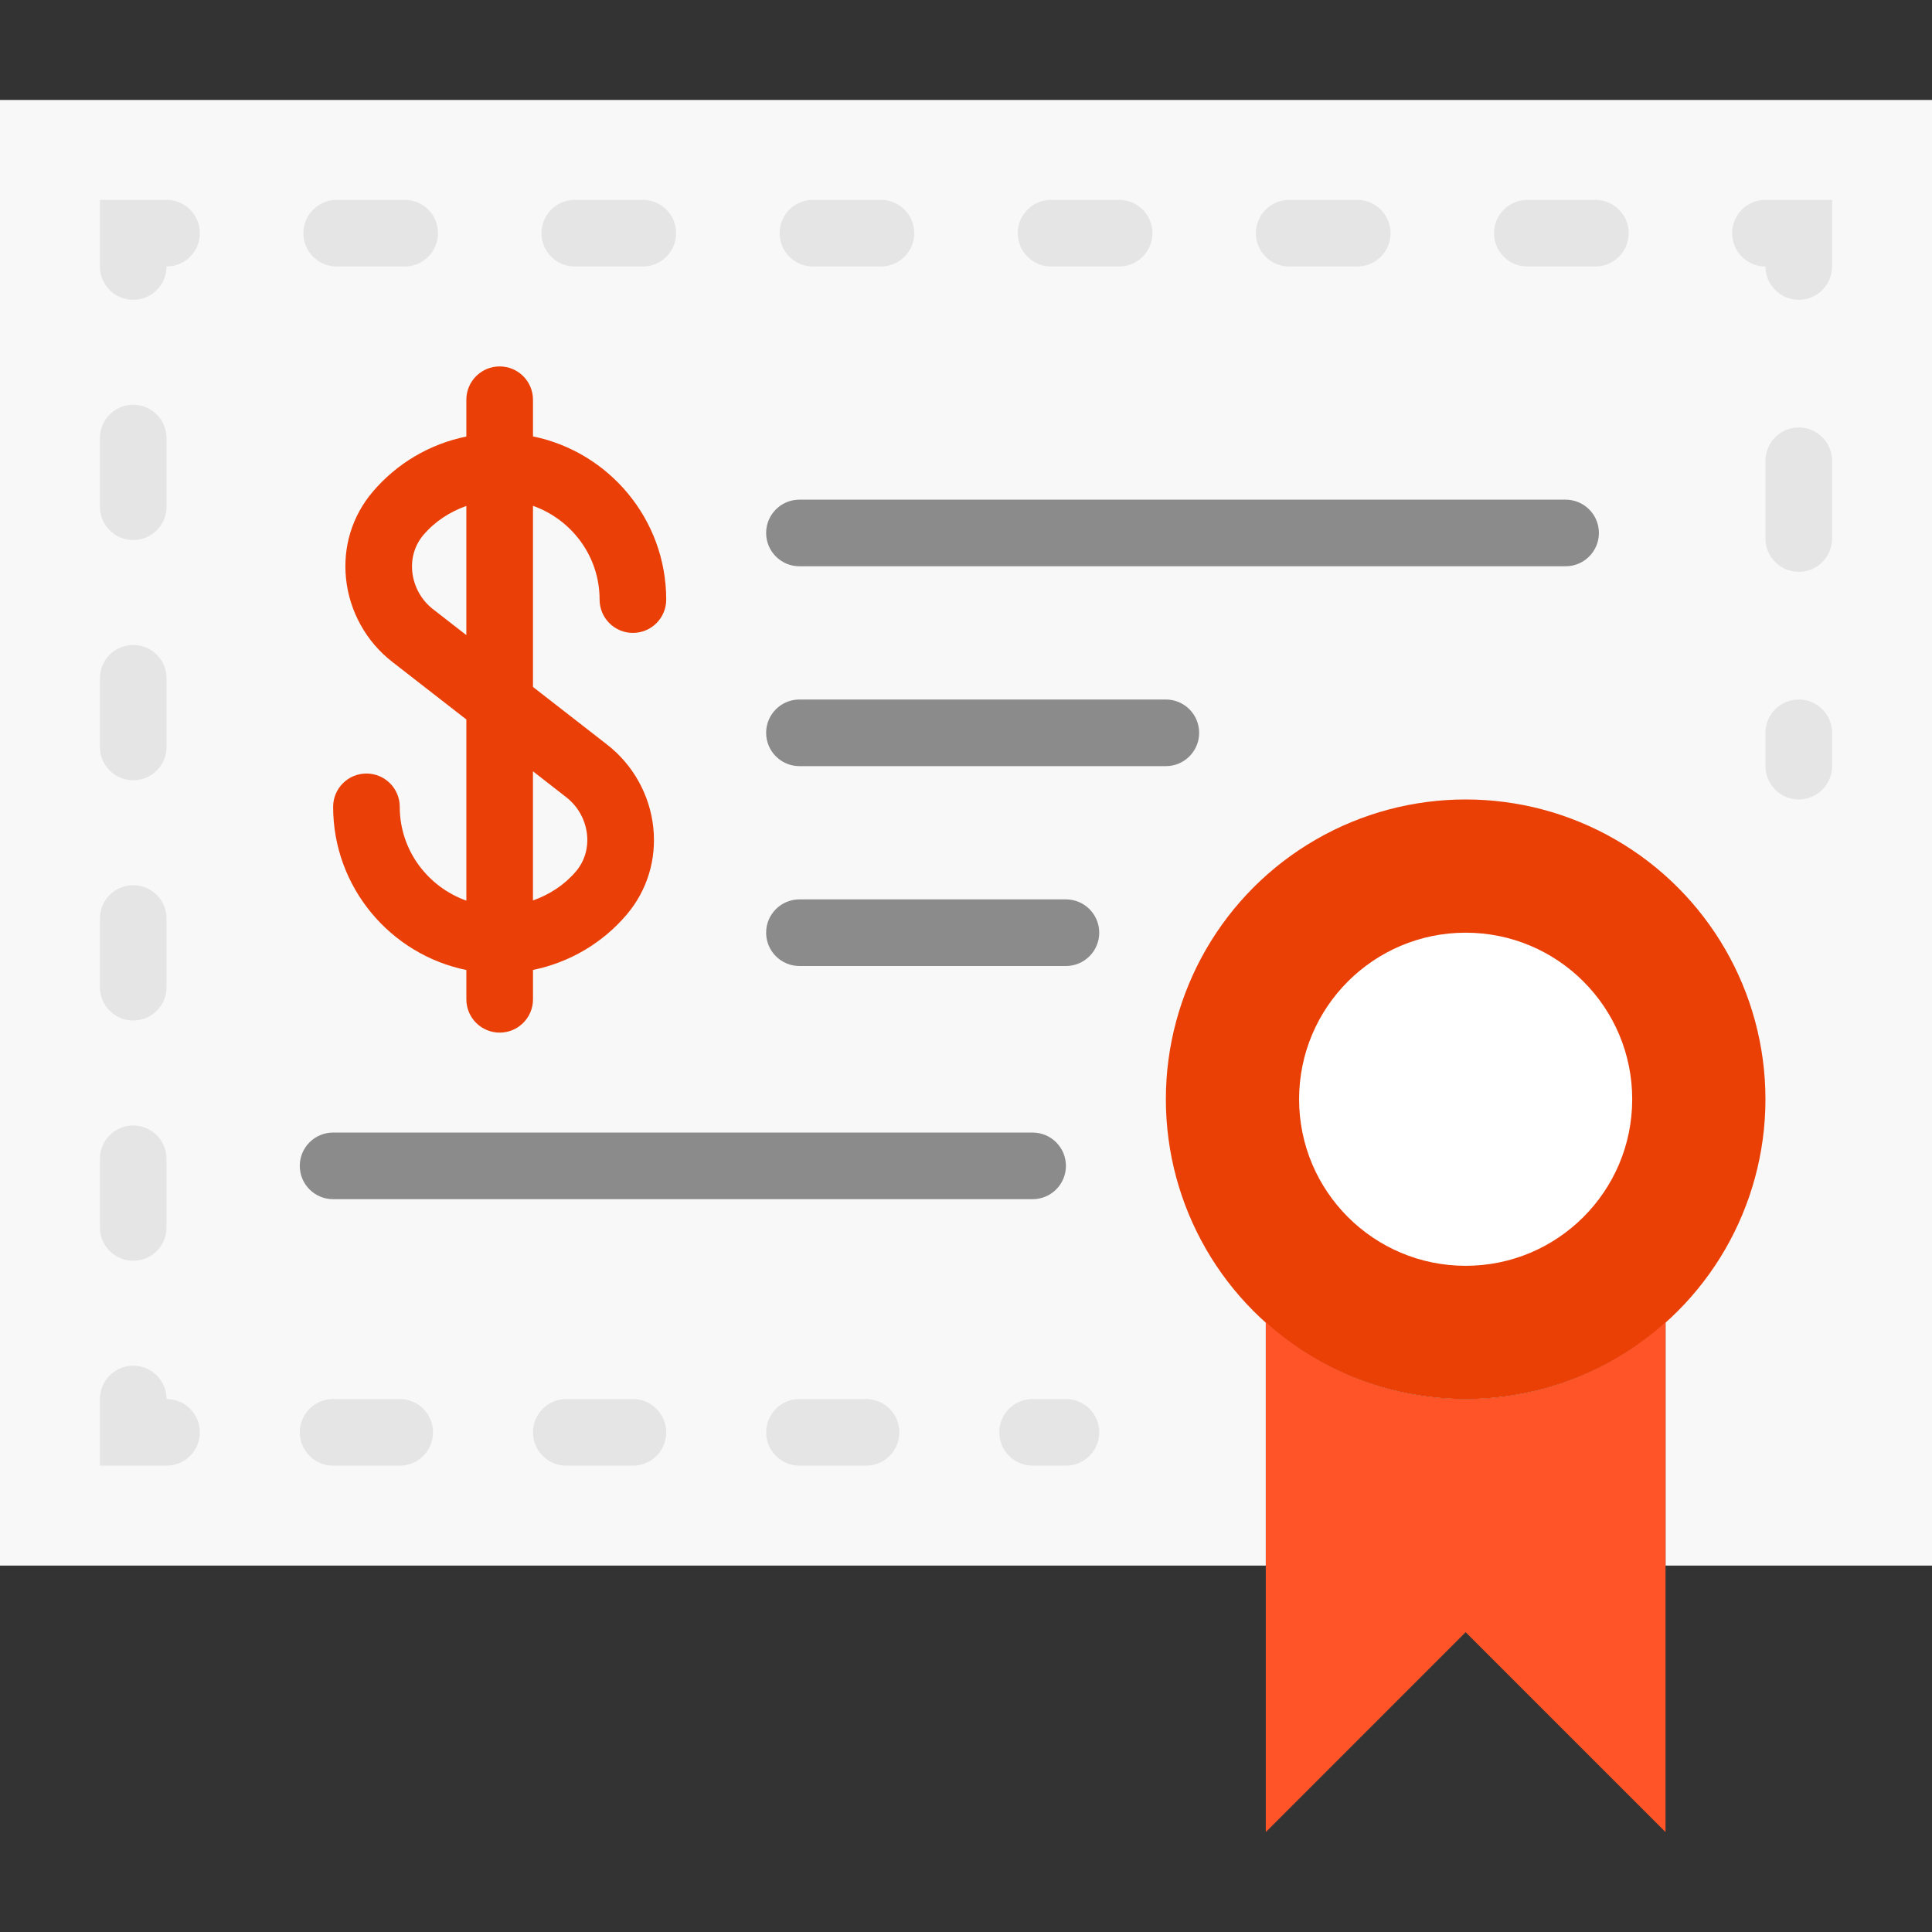
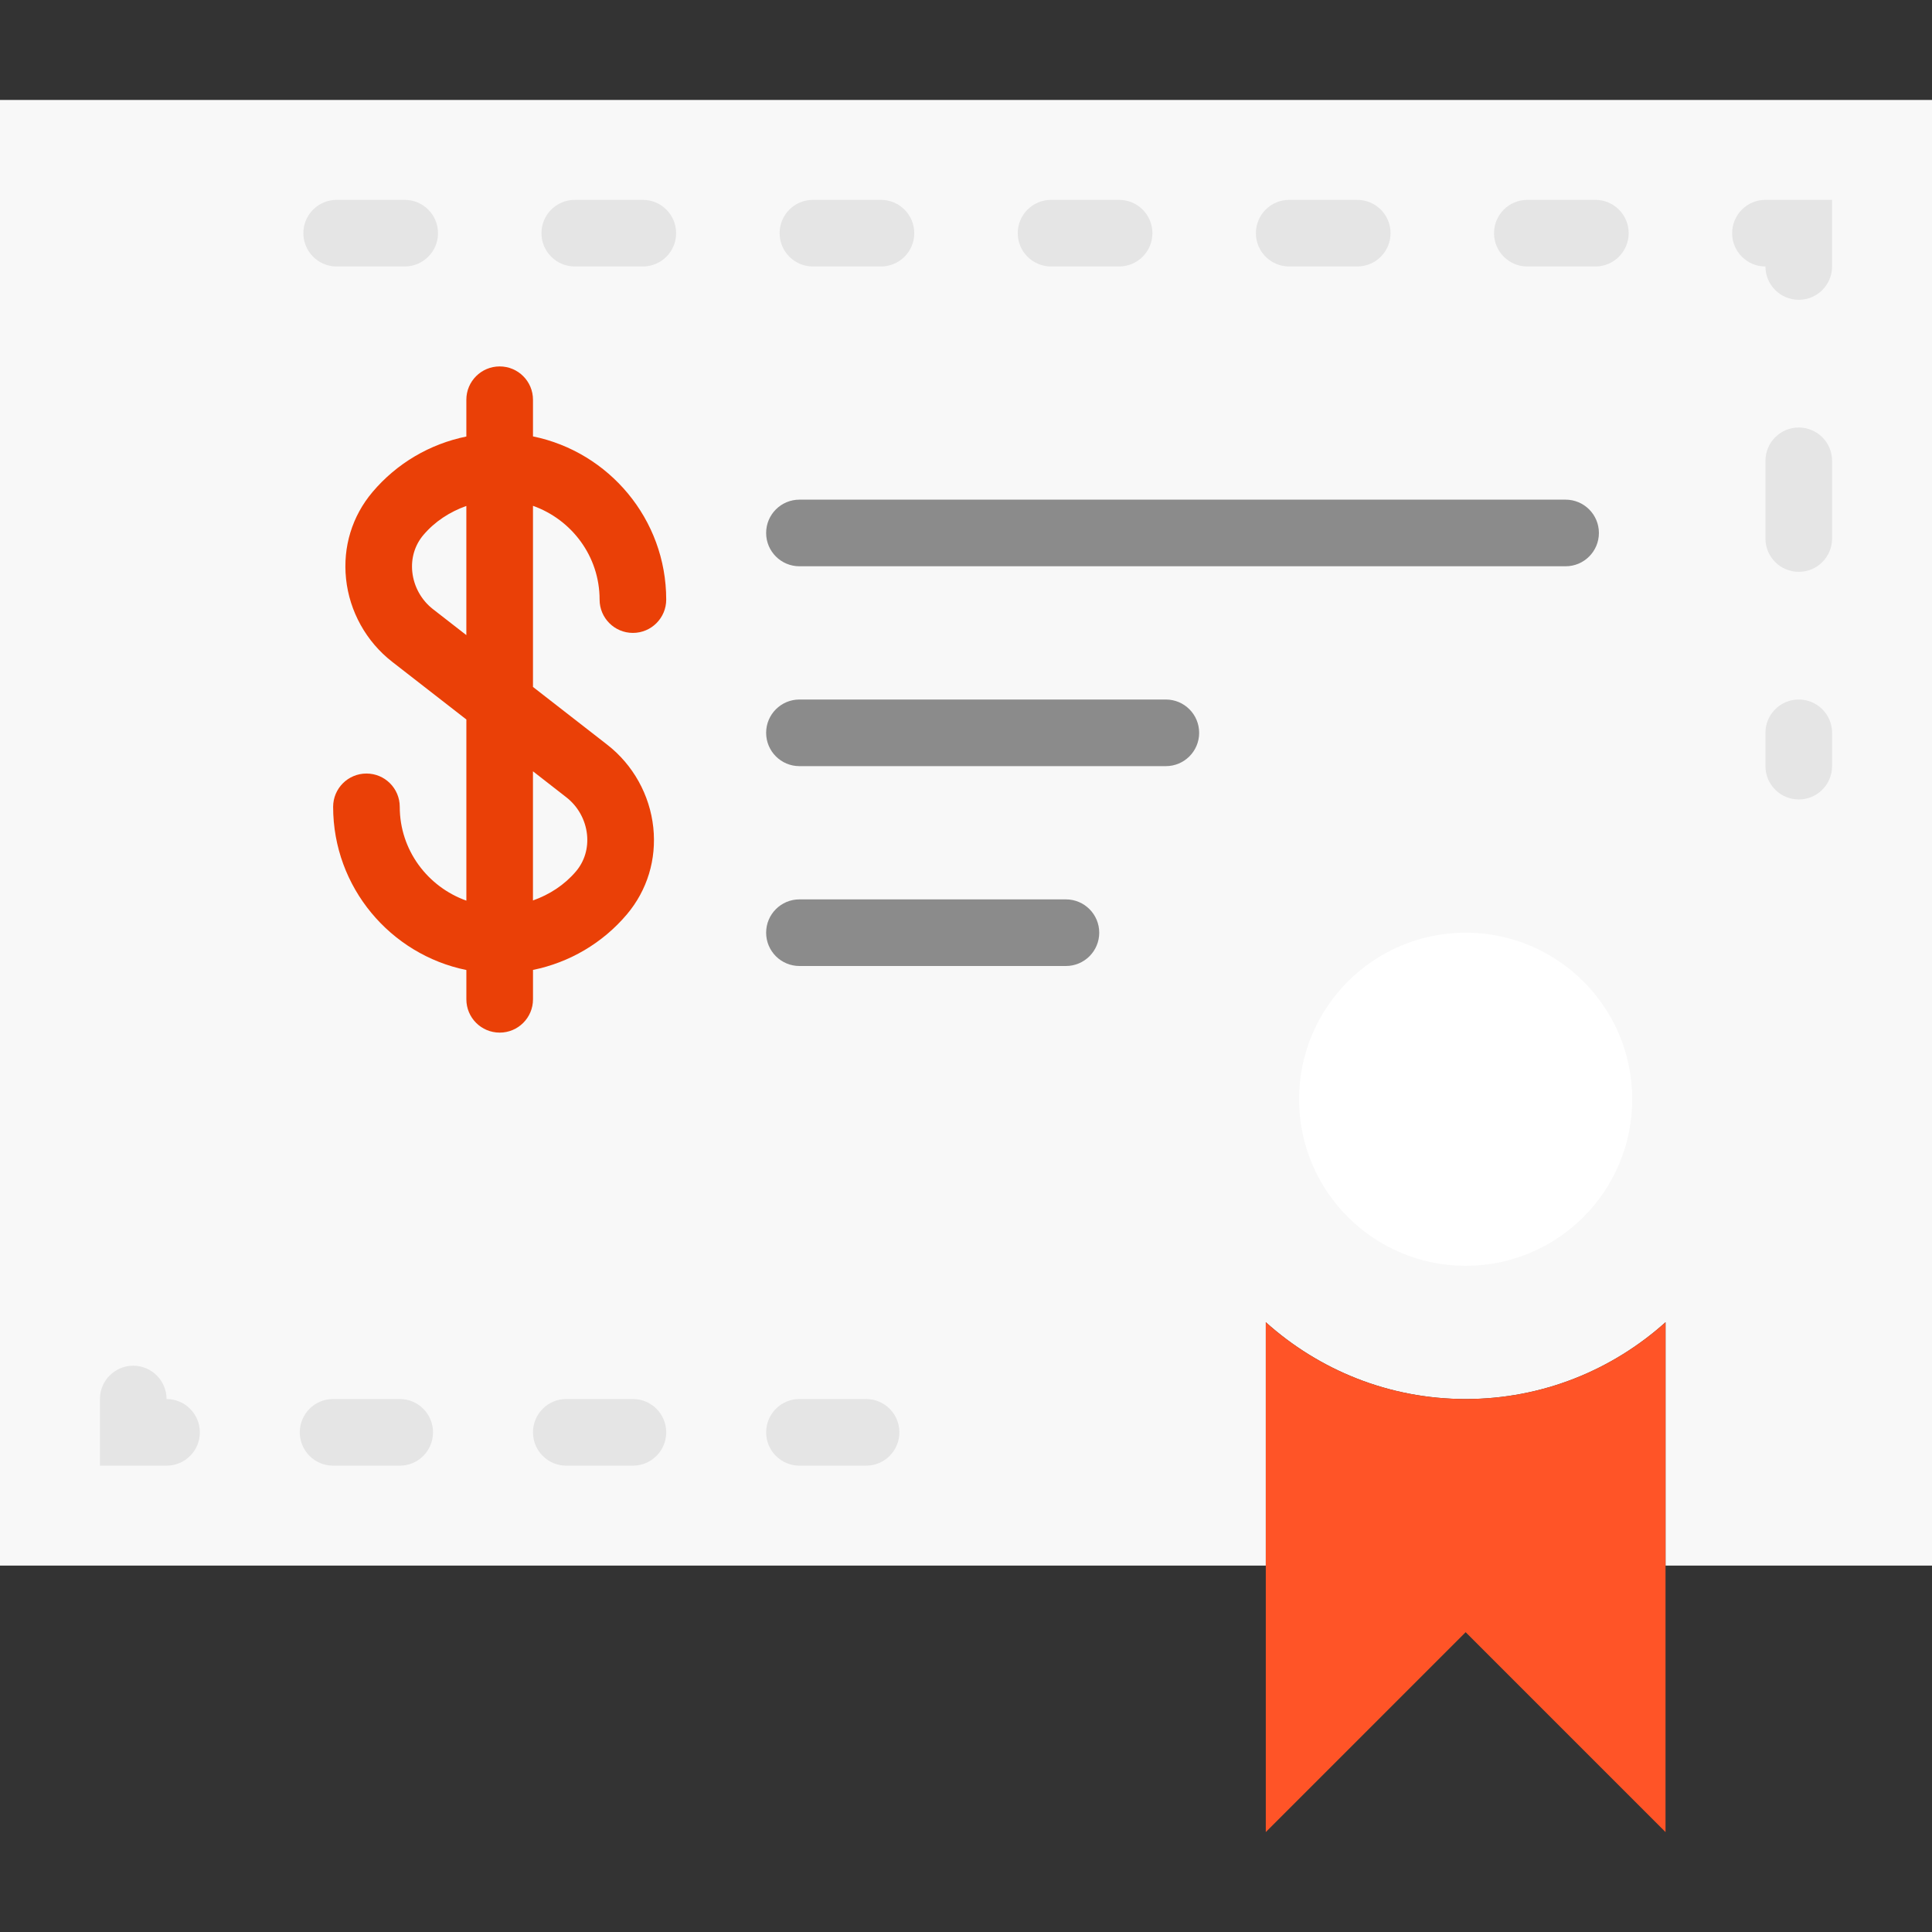
<svg xmlns="http://www.w3.org/2000/svg" version="1.1" id="Isolation_Mode" x="0px" y="0px" width="100px" height="100px" viewBox="0 0 100 100" enable-background="new 0 0 100 100" xml:space="preserve">
  <rect x="0" y="0" width="100" height="100" fill="#333333" stroke="none" />
  <g>
    <path fill="#F8F8F8" d="M0,5.172v75.863h65.518V68.439c2.746,2.464,6.365,3.975,10.345,3.975s7.599-1.511,10.345-3.975v12.596H100   V5.172H0z" />
-     <circle fill="#EA4006" cx="75.862" cy="56.897" r="15.517" />
    <path fill="#FF5427" d="M75.862,72.414c-3.979,0-7.599-1.511-10.345-3.975v26.389l10.345-10.346l10.345,10.346V68.439   C83.461,70.903,79.842,72.414,75.862,72.414z" />
    <g>
      <path fill="#E5E5E5" d="M93.104,41.379c-0.951,0-1.725-0.771-1.725-1.724v-1.724c0-0.954,0.773-1.724,1.725-1.724    s1.725,0.771,1.725,1.724v1.724C94.828,40.608,94.055,41.379,93.104,41.379z" />
      <path fill="#E5E5E5" d="M93.104,29.598c-0.951,0-1.725-0.771-1.725-1.724v-4.022c0-0.953,0.773-1.724,1.725-1.724    s1.725,0.771,1.725,1.724v4.022C94.828,28.828,94.055,29.598,93.104,29.598z" />
      <path fill="#E5E5E5" d="M93.104,15.517c-0.951,0-1.725-0.771-1.725-1.724c-0.951,0-1.724-0.771-1.724-1.724    c0-0.953,0.772-1.724,1.724-1.724h3.449v3.448C94.828,14.747,94.055,15.517,93.104,15.517z" />
      <path fill="#E5E5E5" d="M82.576,13.793h-3.521c-0.951,0-1.724-0.771-1.724-1.724c0-0.953,0.772-1.724,1.724-1.724h3.521    c0.951,0,1.724,0.771,1.724,1.724C84.3,13.022,83.527,13.793,82.576,13.793z M70.25,13.793h-3.521    c-0.952,0-1.724-0.771-1.724-1.724c0-0.953,0.771-1.724,1.724-1.724h3.521c0.951,0,1.725,0.771,1.725,1.724    C71.975,13.022,71.201,13.793,70.25,13.793z M57.924,13.793h-3.521c-0.952,0-1.724-0.771-1.724-1.724    c0-0.953,0.771-1.724,1.724-1.724h3.521c0.952,0,1.725,0.771,1.725,1.724C59.648,13.022,58.876,13.793,57.924,13.793z     M45.598,13.793h-3.521c-0.952,0-1.724-0.771-1.724-1.724c0-0.953,0.772-1.724,1.724-1.724h3.521c0.952,0,1.724,0.771,1.724,1.724    C47.322,13.022,46.55,13.793,45.598,13.793z M33.272,13.793h-3.521c-0.952,0-1.725-0.771-1.725-1.724    c0-0.953,0.772-1.724,1.725-1.724h3.521c0.952,0,1.724,0.771,1.724,1.724C34.997,13.022,34.224,13.793,33.272,13.793z     M20.947,13.793h-3.521c-0.952,0-1.724-0.771-1.724-1.724c0-0.953,0.772-1.724,1.724-1.724h3.521c0.952,0,1.724,0.771,1.724,1.724    C22.671,13.022,21.898,13.793,20.947,13.793z" />
-       <path fill="#E5E5E5" d="M6.896,15.517c-0.952,0-1.724-0.771-1.724-1.724v-3.448h3.448c0.952,0,1.724,0.771,1.724,1.724    c0,0.954-0.772,1.724-1.724,1.724C8.621,14.747,7.848,15.517,6.896,15.517z" />
-       <path fill="#E5E5E5" d="M6.896,65.257c-0.952,0-1.724-0.771-1.724-1.724v-3.554c0-0.954,0.772-1.724,1.724-1.724    s1.724,0.77,1.724,1.724v3.554C8.621,64.484,7.848,65.257,6.896,65.257z M6.896,52.82c-0.952,0-1.724-0.771-1.724-1.724v-3.554    c0-0.953,0.772-1.724,1.724-1.724s1.724,0.771,1.724,1.724v3.554C8.621,52.049,7.848,52.82,6.896,52.82z M6.896,40.386    c-0.952,0-1.724-0.771-1.724-1.724v-3.554c0-0.953,0.772-1.724,1.724-1.724s1.724,0.771,1.724,1.724v3.554    C8.621,39.616,7.848,40.386,6.896,40.386z M6.896,27.952c-0.952,0-1.724-0.771-1.724-1.724v-3.553    c0-0.954,0.772-1.724,1.724-1.724s1.724,0.771,1.724,1.724v3.553C8.621,27.181,7.848,27.952,6.896,27.952z" />
      <path fill="#E5E5E5" d="M8.621,75.862H5.172v-3.448c0-0.953,0.772-1.725,1.724-1.725s1.724,0.771,1.724,1.725    c0.952,0,1.724,0.771,1.724,1.724C10.345,75.092,9.572,75.862,8.621,75.862z" />
      <path fill="#E5E5E5" d="M44.828,75.862h-3.448c-0.952,0-1.724-0.771-1.724-1.725c0-0.953,0.772-1.724,1.724-1.724h3.448    c0.952,0,1.724,0.771,1.724,1.724C46.552,75.092,45.779,75.862,44.828,75.862z M32.759,75.862h-3.448    c-0.952,0-1.724-0.771-1.724-1.725c0-0.953,0.772-1.724,1.724-1.724h3.448c0.952,0,1.724,0.771,1.724,1.724    C34.483,75.092,33.71,75.862,32.759,75.862z M20.689,75.862h-3.448c-0.952,0-1.724-0.771-1.724-1.725    c0-0.953,0.772-1.724,1.724-1.724h3.448c0.952,0,1.724,0.771,1.724,1.724C22.414,75.092,21.642,75.862,20.689,75.862z" />
-       <path fill="#E5E5E5" d="M55.172,75.862h-1.724c-0.952,0-1.724-0.771-1.724-1.725c0-0.953,0.771-1.724,1.724-1.724h1.724    c0.952,0,1.725,0.771,1.725,1.724C56.896,75.092,56.124,75.862,55.172,75.862z" />
    </g>
    <path fill="#EA4007" d="M31.035,31.035c0,0.953,0.772,1.724,1.724,1.724s1.724-0.771,1.724-1.724c0-4.162-2.967-7.645-6.896-8.447   v-1.898c0-0.953-0.772-1.724-1.724-1.724c-0.952,0-1.725,0.771-1.725,1.724v1.904c-1.881,0.383-3.595,1.381-4.858,2.875   c-1.053,1.245-1.542,2.838-1.369,4.488c0.176,1.688,1.045,3.253,2.385,4.295l3.843,2.989v9.376   c-2.001-0.714-3.448-2.61-3.448-4.855c0-0.954-0.772-1.724-1.724-1.724s-1.724,0.771-1.724,1.724c0,4.162,2.967,7.645,6.896,8.446   v1.516c0,0.953,0.772,1.724,1.725,1.724c0.952,0,1.724-0.771,1.724-1.724v-1.521c1.881-0.383,3.595-1.381,4.86-2.876   c1.053-1.249,1.54-2.841,1.367-4.491c-0.178-1.687-1.045-3.25-2.385-4.29l-3.843-2.99v-9.375   C29.588,26.893,31.035,28.79,31.035,31.035z M29.312,41.267c0.602,0.467,0.993,1.172,1.072,1.928   c0.074,0.707-0.129,1.384-0.57,1.905c-0.6,0.708-1.376,1.205-2.228,1.508v-6.686L29.312,41.267z M22.412,31.531   c-0.604-0.469-0.993-1.174-1.072-1.931c-0.073-0.705,0.129-1.381,0.57-1.903c0.6-0.709,1.376-1.206,2.228-1.509v6.685   L22.412,31.531z" />
    <g>
      <path fill="#8B8B8B" d="M81.035,25.862H41.379c-0.952,0-1.724,0.771-1.724,1.724c0,0.953,0.772,1.724,1.724,1.724h39.656    c0.951,0,1.724-0.771,1.724-1.724C82.759,26.633,81.986,25.862,81.035,25.862z" />
      <path fill="#8B8B8B" d="M60.345,36.207H41.379c-0.952,0-1.724,0.771-1.724,1.724c0,0.953,0.772,1.724,1.724,1.724h18.965    c0.952,0,1.724-0.771,1.724-1.724C62.068,36.978,61.297,36.207,60.345,36.207z" />
      <path fill="#8B8B8B" d="M55.172,46.552H41.379c-0.952,0-1.724,0.771-1.724,1.724S40.428,50,41.379,50h13.792    c0.952,0,1.725-0.771,1.725-1.724S56.124,46.552,55.172,46.552z" />
-       <path fill="#8B8B8B" d="M53.448,58.621H17.241c-0.952,0-1.724,0.771-1.724,1.724c0,0.954,0.772,1.724,1.724,1.724h36.207    c0.952,0,1.724-0.77,1.724-1.724C55.172,59.392,54.4,58.621,53.448,58.621z" />
    </g>
    <circle fill="#FFFFFF" cx="75.862" cy="56.897" r="8.621" />
  </g>
</svg>